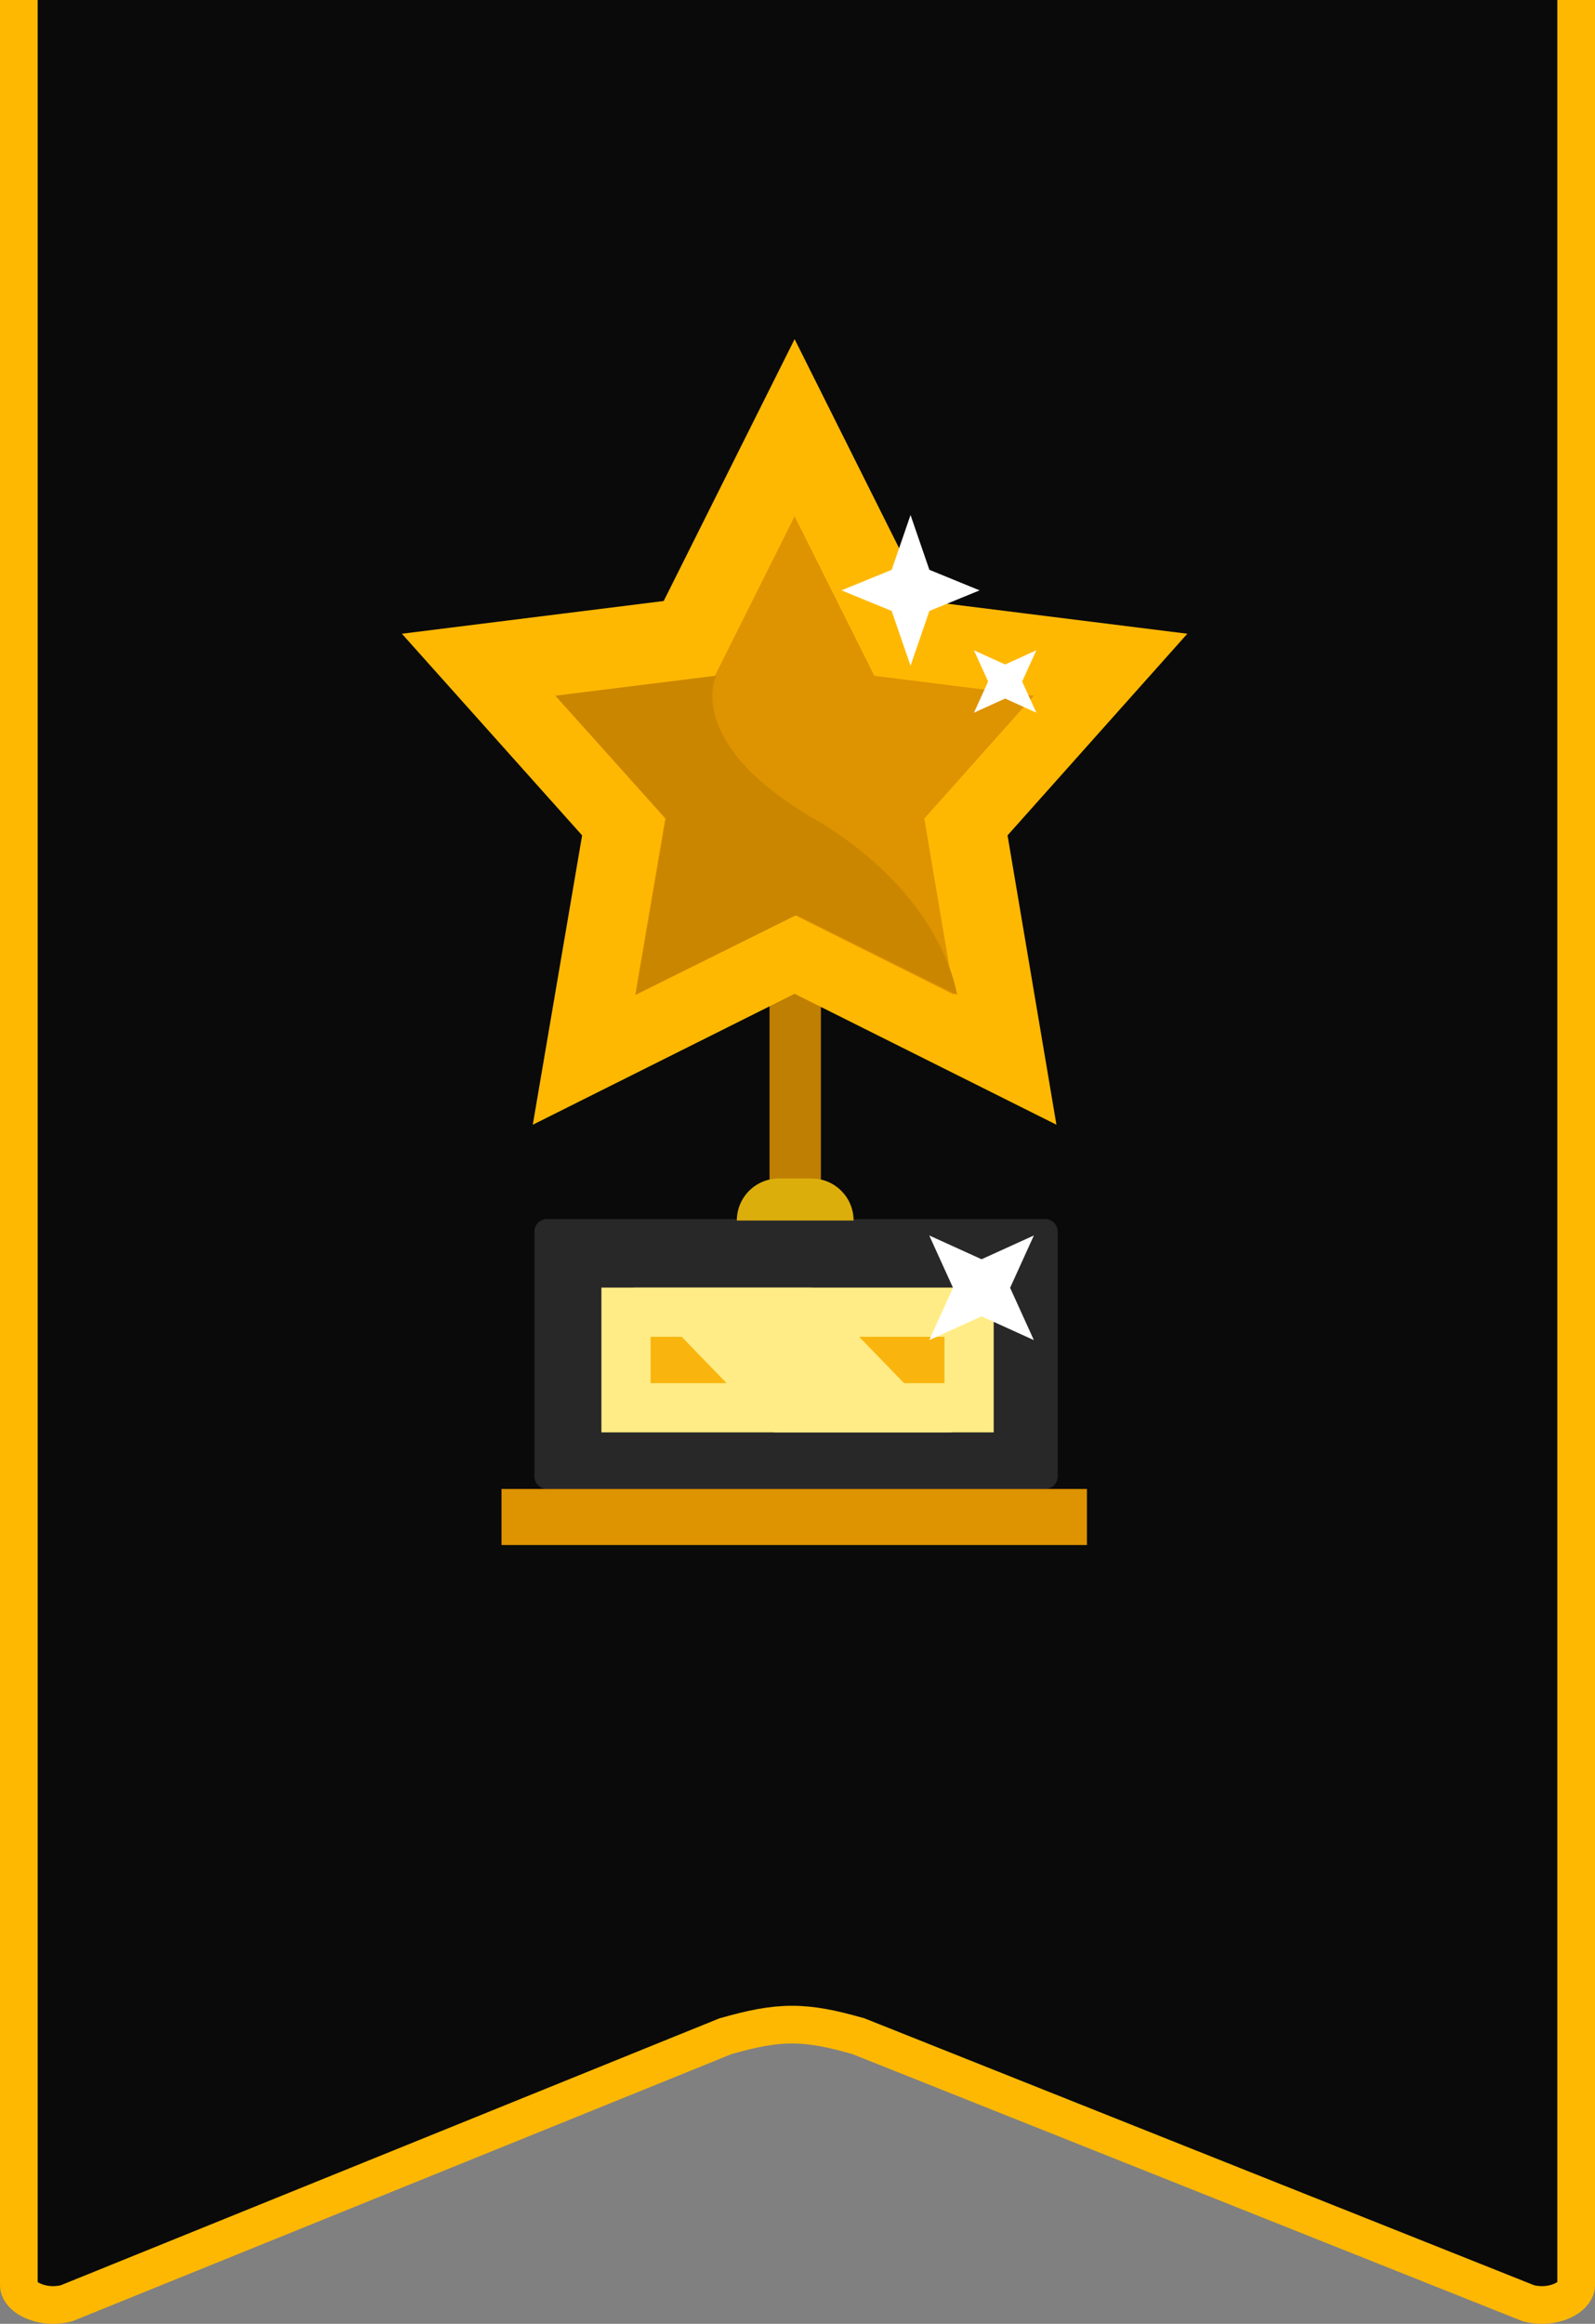
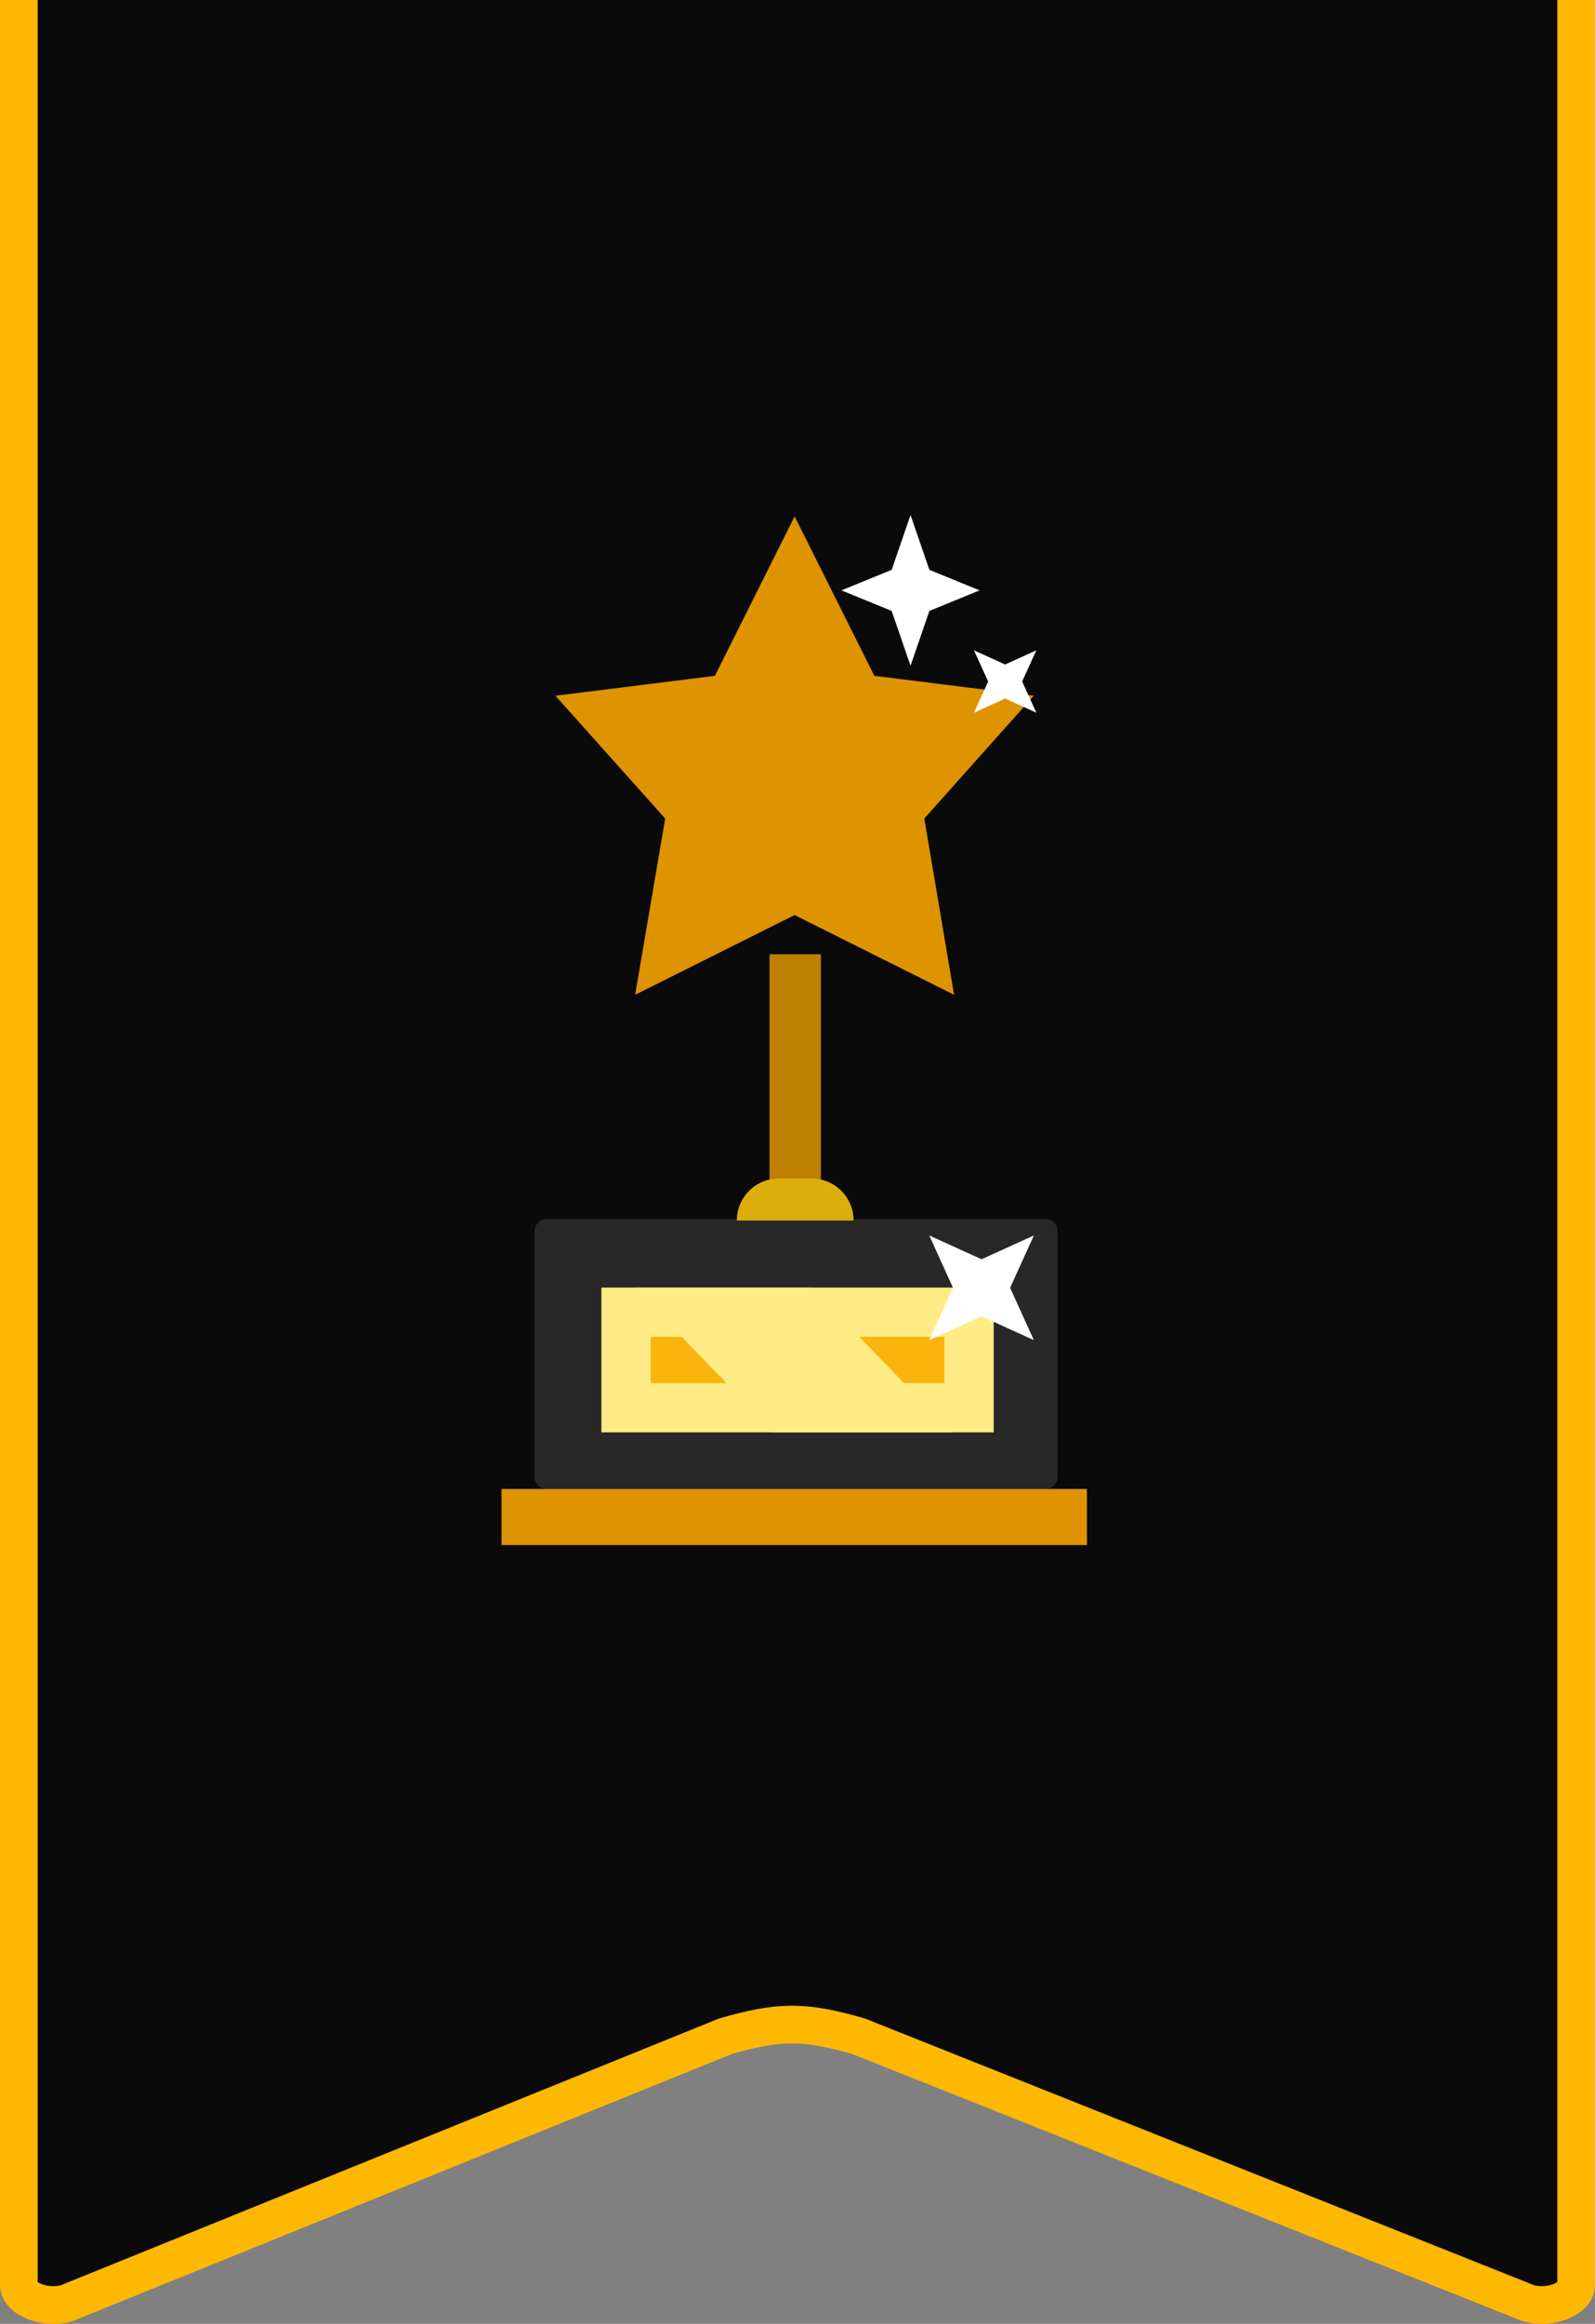
<svg xmlns="http://www.w3.org/2000/svg" width="127" height="185" viewBox="0 0 127 185" fill="none">
  <rect x="0" y="0" width="127" height="185" fill="#808080" stroke="none" />
  <g clip-path="url(#clip0_1947_1948)">
    <path d="M57.835 162.085L57.757 162.107L57.681 162.138L5.298 183.362C4.292 183.628 3.261 183.489 2.513 183.12C1.721 182.729 1.5 182.244 1.5 181.933V-2.035H125.5V181.933C125.5 182.244 125.279 182.729 124.487 183.12C123.738 183.489 122.706 183.629 121.698 183.361L68.435 162.135L68.363 162.106L68.289 162.085C66.258 161.508 64.685 161.18 63.062 161.18C61.439 161.18 59.866 161.508 57.835 162.085Z" fill="#0A0A0A" stroke="#FFB802" stroke-width="3" />
    <rect x="61.273" y="75.971" width="4.09" height="18.22" fill="#BF7F02" />
    <path d="M42.555 98.048C42.555 97.496 43.003 97.048 43.555 97.048H83.216C83.768 97.048 84.216 97.496 84.216 98.048V117.538C84.216 118.09 83.768 118.538 83.216 118.538H43.555C43.003 118.538 42.555 118.09 42.555 117.538V98.048Z" fill="#282828" />
    <path d="M58.67 97.166C58.67 95.317 60.168 93.819 62.016 93.819H64.619C66.467 93.819 67.966 95.317 67.966 97.166H58.67Z" fill="#DCAE0C" />
    <rect x="49.846" y="104.463" width="27.317" height="7.609" fill="#F9B50E" stroke="#FFEC86" stroke-width="3.917" />
    <path d="M50.49 102.505H64.619L75.775 114.032H61.645L50.49 102.505Z" fill="#FFEC86" />
    <rect x="39.933" y="118.538" width="46.613" height="4.462" fill="#DE9300" />
-     <path d="M63.27 34.826L70.562 49.412L71.4 51.087L73.259 51.319L87.49 53.098L77.612 64.174L76.493 65.429L76.773 67.087L79.517 83.326L64.835 75.985L63.27 75.203L61.704 75.985L47.033 83.321L49.8 67.092L50.083 65.429L48.959 64.171L39.059 53.097L53.281 51.319L55.139 51.087L55.977 49.412L63.27 34.826Z" fill="#FFEC86" stroke="#FFB802" stroke-width="7" />
    <path d="M63.27 41.107L69.618 53.803L82.313 55.389L73.596 65.165L75.966 79.194L63.27 72.846L50.574 79.194L52.965 65.165L44.226 55.389L56.922 53.803L63.27 41.107Z" fill="#DE9300" />
-     <path d="M63.411 72.846L76.201 79.194C76.201 79.194 75.177 71.238 64.785 65.165C54.392 59.093 57.016 53.802 57.016 53.802L44.226 55.389L53.029 65.165L50.621 79.194L63.411 72.846Z" fill="#CB8600" />
    <path d="M73.991 106.687L75.883 102.522L73.991 98.356L78.156 100.249L82.321 98.356L80.429 102.522L82.321 106.687L78.156 104.794L73.991 106.687Z" fill="white" />
    <path d="M67 47L70.999 45.363L72.5 41L74.001 45.363L78 47L74.001 48.637L72.5 53L70.999 48.637L67 47Z" fill="white" />
    <path d="M77.55 51.772L80.033 52.9L82.517 51.772L81.388 54.255L82.517 56.739L80.033 55.61L77.55 56.739L78.678 54.255L77.55 51.772Z" fill="white" />
  </g>
  <defs>
    <clipPath id="clip0_1947_1948">
      <rect width="127" height="185" fill="white" />
    </clipPath>
  </defs>
</svg>